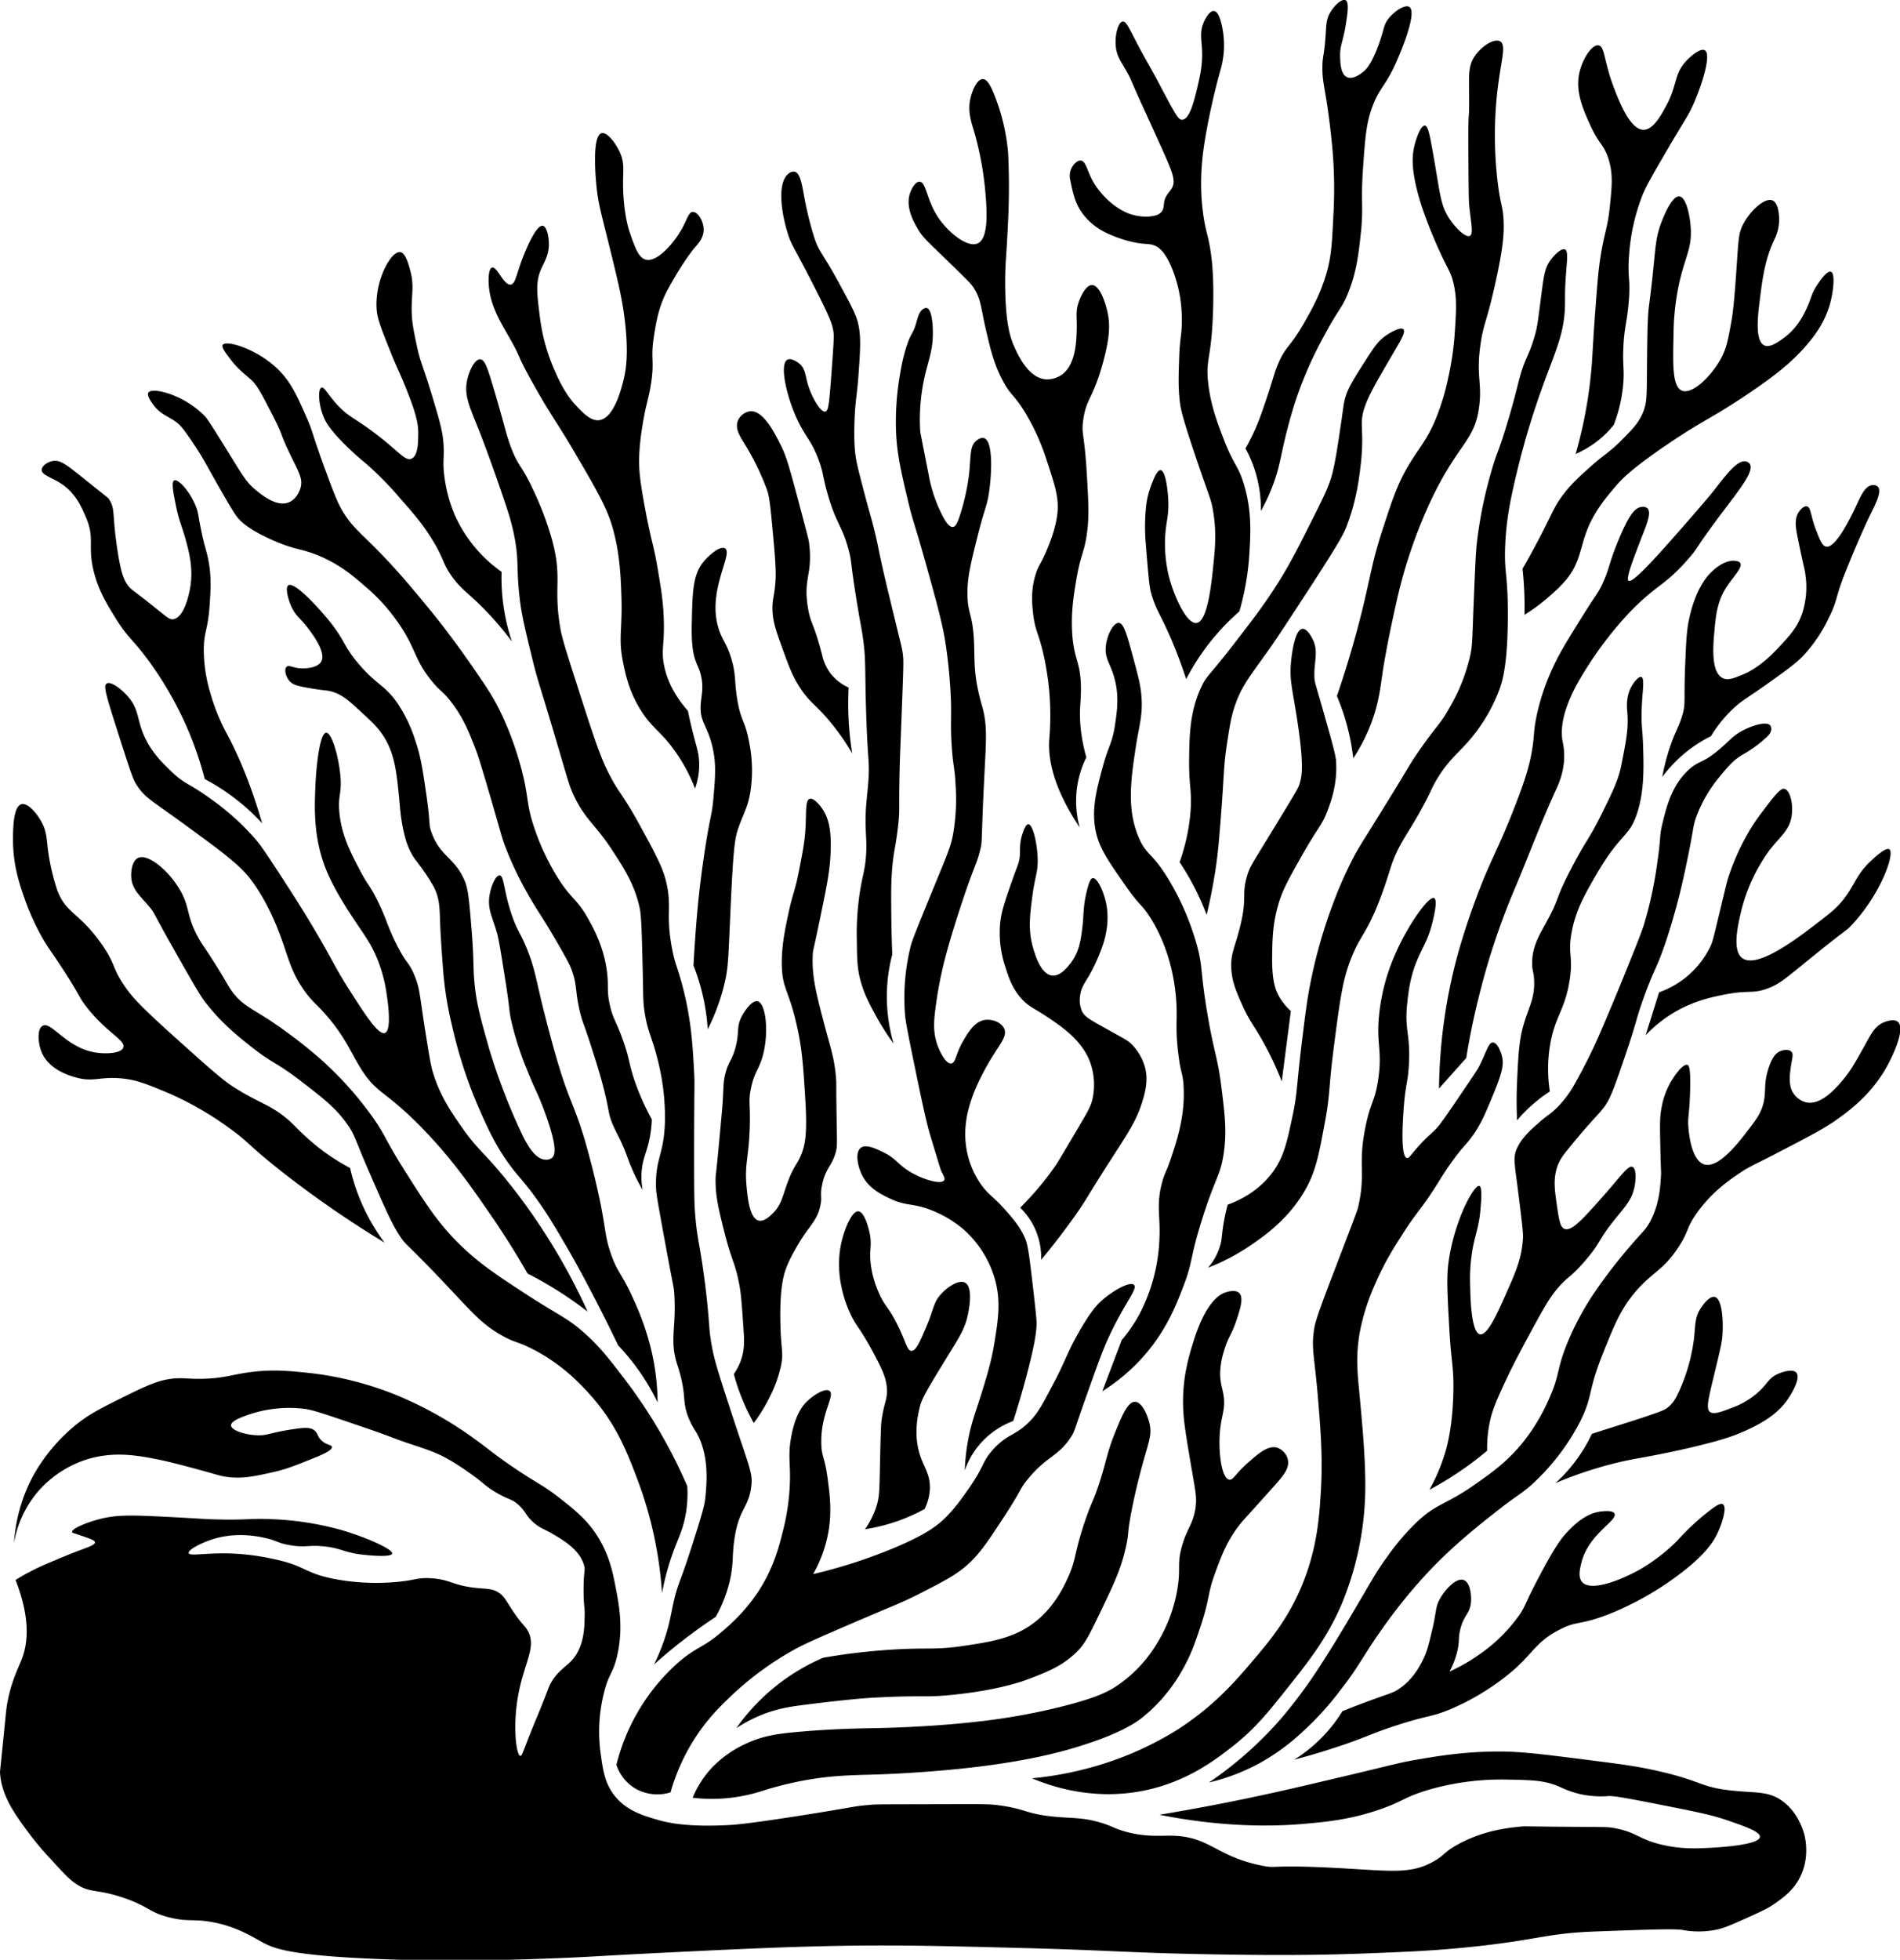
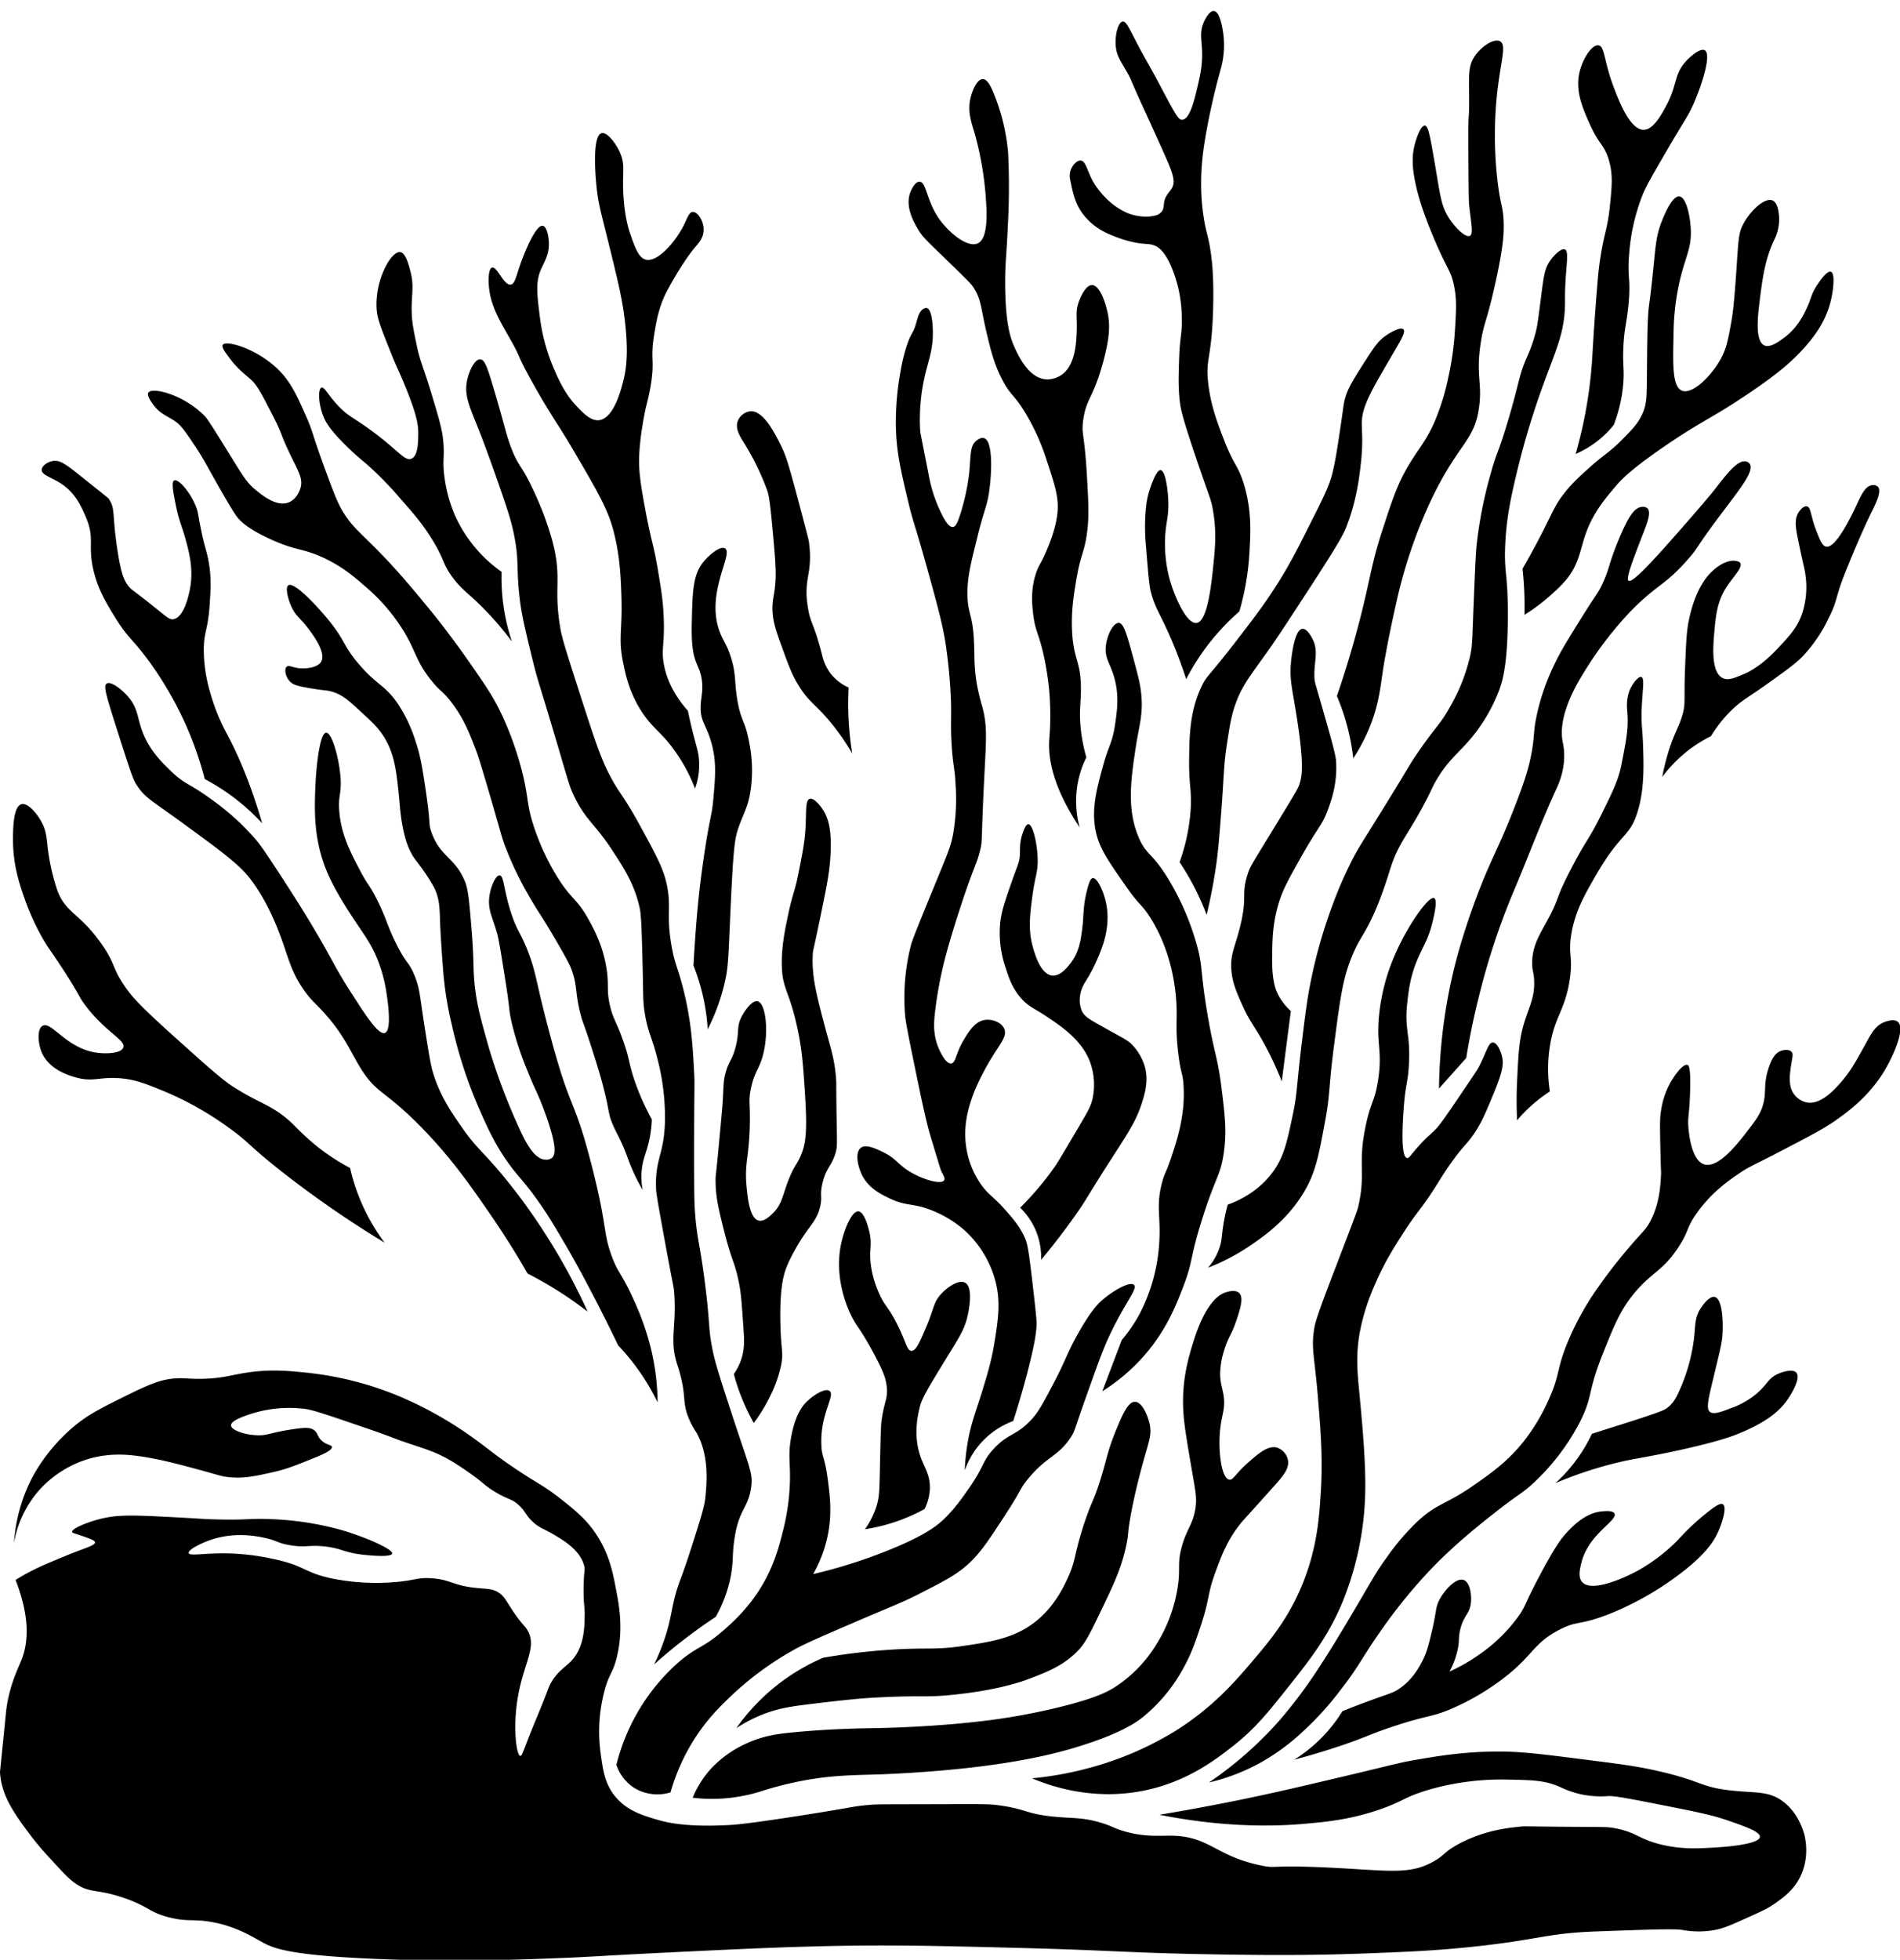
<svg xmlns="http://www.w3.org/2000/svg" viewBox="0 0 965 995">
  <path d="M905.58,914.63c-7.39-5.55-13.94-4.17-26.73-5.63-15.81-1.79-14.36-4.86-38-10.12-10.3-2.29-19.07-3.4-36.61-5.62-21.12-2.67-31.68-4-42.85-4-17.77,0-31.56,2.36-42.48,4.25-8.79,1.53-10,2.13-35.86,8.25-18.42,4.36-32.65,7.73-48.85,11.12-11.13,2.33-26.6,5.38-45.36,8.49,17.59,3.49,44.11,7.14,73.22,4.63,11.39-1,23.49-2.11,38.48-7.25,12-4.1,12.21-6.11,24-9.75a133.23,133.23,0,0,1,40.61-5.49c12.81.23,19.37.34,26.86,3.62a51.38,51.38,0,0,0,10.5,3.75,49.24,49.24,0,0,0,14.49,1c3.19-.15,12.38,1.64,30.61,5.25,17.12,3.38,22.92,4.7,30.61,7.37,8,2.78,15.86,5.5,15.62,8.12-.4,4.22-21.6,5.33-24.74,5.5-7.24.37-15,.78-24.86-1.5-12.25-2.85-12.81-6.42-24.49-8.5-3.38-.6-4.55-.52-20.62-.62-25.29-.17-24.14-.38-26.74-.13-6.81.67-18.86,2-31.61,8.87-7.6,4.12-6.82,5.56-12.74,8.87-12.65,7.08-23.22,4.43-54.72,3-28.74-1.3-24.73.68-32.86-1-23.23-4.8-26.08-14.83-45.48-15.12-6.11-.08-13.56.8-24-2.24-5.67-1.66-6.24-2.73-12.37-4.5-9.42-2.73-14-1.93-24.12-3-13.63-1.45-13.3-3.76-26.73-5.62-5.12-.71-7.39-.69-28.61-.63-32.89.09-33.7,0-37.74.38-8.14.67-7.45,1.1-33,5.12-28.69,4.52-35.73,5-38.86,5.12-21.32,1.12-31.31-1.48-34.86-2.5-8.35-2.39-16.5-4.85-22.49-12.37-5.08-6.37-6-13.12-7.24-22.24a80.34,80.34,0,0,1,1.62-29.36c2.61-10.89,4.69-10,6.87-19.49,3.19-13.87,1-25.49-.5-33.36-1.65-8.73-3.46-18.32-10.24-28.48-5.15-7.73-10.74-12.13-18.49-18.25-9.05-7.13-12.41-7.82-26.62-17.74-8.15-5.69-9.34-7.06-15.49-11.49a192.9,192.9,0,0,0-38.86-22.24A166.61,166.61,0,0,0,156.43,697c-9.61-1-18.48-1.88-30.11-.25-8.58,1.2-12.17,2.86-22.24,3.25-9.13.34-11-.84-17.74.12-4.2.6-8.72,1.82-20,7.37-13.93,6.86-20.9,10.29-27.74,15.87a89,89,0,0,0-22,26.36,83.76,83.76,0,0,0-9.5,33.74A54.34,54.34,0,0,1,20.24,756.2a55,55,0,0,1,23.49-15.12c13.88-4.46,26.26-2.07,35.74-.25,6,1.16,14.26,3.38,20.74,5.13,10.82,2.91,11.82,3.56,16,4,7.6.79,13.17-.45,22.86-2.62,6.66-1.49,11.77-3.58,22-7.75,2-.81,7.81-3.22,7.5-5-.19-1.09-2.49-.84-5-3-2.3-2-2-3.63-3.62-5.13-2-1.91-5.11-1.73-10.87-.87-12.18,1.82-13,3.24-18.12,3.12-6.31-.14-13.49-2.47-13.62-5-.12-2.34,5.82-4.4,9-5.5a63.92,63.92,0,0,1,28.74-2.88c3.91.54,11.74,3.2,27.23,8.5,20.55,7,13.43,5,26,9.25,8.34,2.79,13.14,4.23,19.74,8,4,2.26,7.65,4.83,9.87,6.37,8.13,5.66,7.82,6.5,13.12,9.75,7.35,4.51,8.91,3.5,12.87,7.37,3.25,3.18,3.05,4.69,6.62,8s5.58,3.55,10,6.12c5.4,3.14,14,8.14,16.12,16.12.7,2.67-.18,2.42-.25,11.62-.08,8.63.69,9.39.54,14.07-.14,4.34.27,15.91-7.33,23.33-2.84,2.77-7.66,5.7-10.66,12.32-.51,1.11-.48,1.27-2.34,6-1.91,4.89-3.3,8.2-4.33,10.66-6.47,15.61-7,18.79-8,18.66-2.05-.26-3.95-14.87-1.13-30.57,3-16.73,9.56-24.67,4.87-33-1.51-2.69-2.83-3-7.37-9.75-3.59-5.34-4.37-7.56-7.24-9.49-3.14-2.12-5.82-1.91-10.75-2.38-12.77-1.2-13.69-4.37-23.74-5-6.84-.42-7.9,1-17.24,1.88a113.78,113.78,0,0,1-33.11-1.75c-14.6-3.1-13.57-6.61-30.24-10a119,119,0,0,0-22.74-2.74c-11.7-.22-19.29,1.48-19.74-.13s5.51-4.69,10.5-6.5c12.54-4.54,24.3-2.09,28.11-1.25,6.7,1.48,6.38,2.66,13,3.75,8.11,1.34,9.21-.33,17.62.63,8.66,1,9.43,3,18.87,4.12.75.09,14.68,1.75,15.24-.5s-13.71-8.46-25.86-12a153.33,153.33,0,0,0-35.49-5.5c-11.2-.5-11.87.55-28.36.12-6.31-.16-5.53-.29-23.86-1.25-19.62-1-26.84-1.19-36.11,1.38-6.5,1.8-13.16,4.71-12.87,6.25.11.57,1.14.66,4.62,1.87,4.61,1.59,6.92,2.39,7,3.37.11,1.34-3.61,2.52-9.25,4.63,0,0-4.43,1.66-15.49,6.37a117.86,117.86,0,0,0-15.62,8.12c7.67,19.64,6.23,32.09,3.25,40C9.29,847,5.23,854.49,3.38,866.65c-.2,1.31-.24,1.76-1.25,11.87C0,899.66,0,899.4,0,899.76c.67,12.12,7.59,21.43,15.25,31.73a151.93,151.93,0,0,0,10.49,12.37c6.09,6.67,9.14,10,12.37,12.25,7.75,5.39,10.65,2.63,24.86,7.49,12.85,4.4,12.66,7.41,23.49,10,9.09,2.18,11.45.6,20.49,2.12,13.06,2.21,21.38,7.74,26.74,10.62,5.66,3,14.13,6.45,57.85,8.25,27.23,1.12,54.58,1.07,90.83-.37,19.61-.79,18.41-1,53.35-2.75,28-1.37,53.54-2.62,77.34-3.25,36.86-1,63.23-.3,104,.75,51.43,1.32,56.44,2.64,105.08,3.37,27.38.41,48.63.33,73-.62,20.18-.8,33.38-1.32,52-3.25,34.9-3.63,37.7-6.93,63.85-7.87s39.07-1.42,43.48-.75a45.14,45.14,0,0,0,17.24-.13c4.17-.89,7.78-2.51,15-5.75,7.52-3.37,11.28-5.05,14.87-7.62,4.33-3.09,9.29-6.63,12.62-13.24,5.22-10.35,2.55-20.54,2-22.49C915.46,928.41,913,920.21,905.58,914.63Z" />
  <path d="M322.56,908a22.63,22.63,0,0,0,18,2,102.66,102.66,0,0,1,10.33-24.15c7.11-12.06,14.88-19.54,21.16-25.49a158.41,158.41,0,0,1,31.32-22.82c5.34-3,14.11-6.78,31.65-14.33,19.11-8.23,22.59-9.27,32.15-14.16,12.73-6.51,19.1-9.76,25.16-15.49s10.12-12,18.49-24.82S517.69,756.26,522,751c9.76-11.91,15.36-11.3,22-21.49,2-3.16,1.54-3.25,7.5-20,5.6-15.75,8.4-23.62,11.49-30.32,8-17.46,15-24.77,13-26.82s-10.64,2.85-16.32,7.83c-2.25,2-5.6,5.33-11.83,16.32-6,10.53-6.1,13.12-12.49,25.32-5.09,9.71-7.63,14.56-11,18.33-8.23,9.21-12.43,7.16-20.32,16.16-5.42,6.18-3.82,7.57-11.83,19.15-3.08,4.45-7.21,10.43-12.66,15.66-3.51,3.38-9.46,8.26-27.65,15.66A260.79,260.79,0,0,1,413,799.18a67,67,0,0,0,8-23c1.47-9.88.34-18.21-.67-25.65-1.52-11.24-3-10.69-3.17-17.33-.51-15.62,7.19-24.71,4.17-27-2.27-1.7-8.28,2.17-11.66,5.5-1.88,1.85-5.72,6.27-7.83,17.83-1.75,9.56-.29,13-.67,23.65a114.82,114.82,0,0,1-3.66,24.66c-2,8-4.92,19.14-13,31.15a92.05,92.05,0,0,1-15.82,17.66c-11.56,10.46-14.19,8.69-24.49,17.66A102.47,102.47,0,0,0,313.07,896,22.21,22.21,0,0,0,322.56,908Z" />
  <path d="M441.67,626c-.23-1.1-2.34-10.79-5.74-11s-7.38,9.61-8.88,17.24c-3.25,16.6,3.13,31.14,4.88,34.86,3.14,6.68,4.45,6.29,11.87,20.11,4.92,9.18,6.26,12.93,6.62,17.37.47,5.76-1.21,6.65-2.62,16.12-.28,1.87-.45,3.39-.88,23.86-.26,12.33-.28,15.58-1.87,20.49a42,42,0,0,1-5.75,11.37,93,93,0,0,0,17.87-4.62,94.43,94.43,0,0,0,12.37-5.62,24.83,24.83,0,0,0,2.74-10.5c.18-6.65-2.68-10.41-4.62-15.74-4.06-11.18-1.41-21.91-.37-26.11s5.26-11,13.74-24.87c6.13-10,8.93-14,10.49-21.24.41-1.9,3.05-14.11-1.37-16.49-3.24-1.75-9.27,2.35-12.62,6.25-3.57,4.15-3.08,6.87-7.37,16.86-3.18,7.41-5,11.56-7.25,11.5-2.45-.07-2.81-5.15-8-15-4.24-8-5.65-7.78-8.5-14.37a50.19,50.19,0,0,1-4.25-15.5C441.48,633.92,443,632.19,441.67,626Z" />
  <path d="M471,288.92c5.2,18.74,7.82,28.31,9.33,38.31A259.63,259.63,0,0,1,483,356.39c.21,8.93-.29,12,.33,21.82.69,11,1.59,11.34,2,20.32A104,104,0,0,1,484,423.85c-1.17,6-2.5,9-8.17,22.83-8.24,20.08-12.38,30.18-13.16,33.15a108.52,108.52,0,0,0-3,35.48c.25,3.59,2.22,13.17,6.17,32.32,4.19,20.32,5.78,26,6.83,29.49,3.43,11.31,5.15,17,5.33,17.32,1.13,2.22,2.18,3.83,1.5,4.83-1.49,2.2-10.23-.18-17-4.16s-7.12-6.93-14.33-10.33c-3.62-1.7-8.44-4-11-2-3,2.31-1.56,9.38.66,13.83,3.32,6.64,9.52,9.7,14,11.83,8.67,4.12,11.36,2.21,20.82,5.83a56.93,56.93,0,0,1,16.82,10A53.38,53.38,0,0,1,505,648.42c3.57,11.68,2,21.37,0,33.65-1.47,9-3.7,16.28-6.17,24.32-3.28,10.7-5.82,16.44-7.49,26.82A104,104,0,0,0,490,746.58a41,41,0,0,1,24.61-25.11c3.22-10,5.58-18.44,7.25-24.87,4.19-16.15,4.54-21.32,4.62-24.61,0-2.14-.59-7.74-1.88-18.87-2.25-19.52-2.79-22.15-4.62-25.86-2.68-5.43-6.28-9.47-9.87-13.49-5.57-6.25-7.74-6.85-11.37-11.75a43.64,43.64,0,0,1-7.25-15.74c-3.11-12.71.37-23.5,2-28.36,3.26-9.68,9.55-19.92,10.37-21.24,4.38-7.06,7.67-10.68,6.25-14.25-1.3-3.27-6-5.12-9.74-4.62-5.22.7-8.38,6-10.87,10.12-4.19,7-4,11.72-6.38,12-3.2.37-6.52-8-6.74-8.62-2.56-6.64-2.05-12.61-1.5-17.37A203.46,203.46,0,0,1,481,482.83c.81-2.93,2.89-10.34,6.75-22.12,7.25-22.16,8.17-21.24,10.12-29.36,1.2-5,.34-3.21,2.12-38.36.92-18.05,1.45-24.58-1-33.86a113.74,113.74,0,0,1-2.75-11.24c-1.57-8.75-1.23-14-1.5-21-.61-16-3.42-14.66-3.37-26.11,0-8.11,1.77-15.07,5.25-29,3.52-14.09,4.76-14.68,5.87-23,1.27-9.48,1.84-25-2.75-26.36-1.5-.46-3.08.74-3.75,1.25-3.45,2.62-2.82,7.08-3.75,16.62A112.2,112.2,0,0,1,488,260.18c-1.7,5.55-2.7,7.22-4,7.37-2.59.31-5.28-5.52-7-9.24a71.56,71.56,0,0,1-5.25-16.87c-2.89-14.66-4.34-22-4.37-22.37A98.94,98.94,0,0,1,470.16,189c1.7-6.82,3.85-12.3,3.62-21,0-1.82-.28-11-3.12-11.62a2,2,0,0,0-1.12.17c-2.6,1-3.41,4.64-4.17,7.33-1.75,6.2-2.41,4.18-5,12.12a89.54,89.54,0,0,0-3,12.62A143.83,143.83,0,0,0,455,215.12c.1,13.36,2.32,23,6,38.48C463.94,266,464.4,265.12,471,288.92Z" />
  <path d="M364.58,913.25A83.44,83.44,0,0,0,386,909.63a177.41,177.41,0,0,1,18.87-5c16.58-3.42,28.17-3.32,41.48-3.75,2.56-.08,26.84-.91,52.22-4.12,25.64-3.24,40.82-7.43,49.48-10.12,21.52-6.68,29.15-12.29,32.11-14.62a82.42,82.42,0,0,0,20.74-24.86c4.28-7.61,6.42-14.09,9-21.87,4.68-14.15,3.18-15.47,7.24-26.61,3.07-8.42,6.07-16.65,13-25.24,1.7-2.11,1.82-2,17.11-19.11,4.41-4.94,7.74-8.78,6.87-13.12A8.39,8.39,0,0,0,648.7,735c-4.65-1.4-9.76,3.12-15,7.75-6.47,5.72-7.37,8.89-9.37,8.49-3.9-.77-5.6-13.83-4.75-24.11.74-9,3.1-11.68,1.75-19.37-.62-3.52-1.59-5.68-1.62-10.24a39.82,39.82,0,0,1,1.87-11.37c2.15-7.44,3.84-8.12,6.37-15.74,1.91-5.74,3.88-11.69,1.38-14-2.12-1.94-6.44-.41-7.25-.12-1.81.64-9.36,3.72-15.87,24.61-2.55,8.19-6,19.52-5.25,34.86.34,7.11,1.77,15.44,4.63,32.11,1.61,9.4,2.41,12.81,1.5,18.37-1.33,8-4.54,10.18-7,19.49-2.14,8.08-.59,9.77-1.75,18.74a76.77,76.77,0,0,1-11,30.36A68.15,68.15,0,0,1,567.11,856c-4.3,2.85-10.37,6.1-28.61,10.62A321.55,321.55,0,0,1,497.27,874c-6.86.79-26.16,2.84-52,3.37-8.22.17-22,.29-40.73,2-9.29.85-16.27,1.77-24.49,5.38a55.93,55.93,0,0,0-19.74,14.11,50.9,50.9,0,0,0-8.5,13.87A82.33,82.33,0,0,0,364.58,913.25Z" />
  <path d="M576.49,711.72c-3.77-.1-6.76,7.27-10.25,15.87-3.85,9.5-4.15,13.58-7.62,24.49s-4,9.51-7.87,21.11c-5.31,16-4.15,18.43-8.12,27.24-1.89,4.19-6.13,13.59-14.75,21.24-11.26,10-24.26,11.88-39.6,14.12-14,2-18,.53-37.36,1.87a318.25,318.25,0,0,0-32.86,4A104.06,104.06,0,0,0,374,877.39a71.43,71.43,0,0,1,11.62-6.24c8.63-3.66,15.81-4.67,22.24-5.5,23.28-3,34-3.62,34-3.62,27.23-1.58,26.06,0,41.35-1.5,23.72-2.32,36.54-7,40-8.37,9.39-3.6,17.62-6.87,25-14.87,3.44-3.74,6.29-9.7,12-21.62s9.52-20,11.87-31.36c1.28-6.17.42-5,2.12-14.49,2.16-12,5.3-23.48,6.12-26.49,3.25-11.78,4.71-14.66,3.63-20.11C582.89,718.35,580,711.82,576.49,711.72Z" />
  <path d="M698.22,652.42c4.81-11.37,9.94-19.33,14.66-26.66,7.49-11.62,8.91-11.58,17-24.49,2.22-3.53,4.59-7.5,8.67-13,4.91-6.63,5.85-6.78,9.16-11.33,4.42-6.08,6.61-11.38,11-22,4.63-11.2,5-14.83,4.17-18.49-.71-3-2.53-7.15-4.67-7.16-2.32,0-3.24,4.88-7.16,12.49-.75,1.45-3.89,6.08-10.16,15.33-8.91,13.13-10.16,14.63-12,16.49-2.74,2.77-4.06,3.57-7.66,7.5-4.69,5.11-5.51,7.08-6.66,6.83-3.38-.75-2.08-19.11-1.67-24.83.93-13.1,2.14-12.84,2.67-22.49.87-15.91-2.35-17.45-.84-31.31.65-5.92,1.41-12.91,4.83-21.33,2.8-6.87,5.69-10.56,7.83-19.16.73-2.9,3-11.93,1-12.82-2.65-1.21-12.46,12.54-18.65,26a101.88,101.88,0,0,0-9.33,33.49c-1.49,15.21,1.84,17.78-.5,33-1.75,11.33-3.69,10.52-6.33,23.33-4.07,19.69.2,23.19-3.67,40.48-.5,2.22-.69,2.72-10.49,28.32-7.39,19.28-11.09,29-11.83,33.32-1.81,10.59,0,13.83,1.83,36.15,1.24,15.12,2.44,29.68,1.5,45.81-.78,13.4-1.74,29.85-9.66,49-7.24,17.48-16.74,28.63-26,39.49-8.07,9.47-19.22,22.34-37.82,34.15a165.49,165.49,0,0,1-44,19,172.44,172.44,0,0,1-29.32,5.33c9.92,4.18,31.48,11.52,57.31,6.16,21.62-4.48,36.08-15.74,44.31-22.15,11.59-9,18.37-17.55,28-29.66,11.06-13.91,20.06-25.23,27.49-42.31a156.62,156.62,0,0,0,12.16-57.14c.35-15.34-1.53-35.22-3-50.81-.89-9.45-1.91-18.23.17-30.15A107.14,107.14,0,0,1,698.22,652.42Z" />
  <path d="M741.78,826.79c1.88-7,4.59-7.32,5.25-12.74.54-4.41-.45-10.74-3.62-11.87-3.64-1.3-9.3,4.52-12.12,9.62-2.32,4.19-1.58,5.85-3.87,15.62-1.77,7.53-2.66,11.32-5,15.87-1.59,3.09-4.92,9.38-11.62,14-3.44,2.36-5,2.4-16.74,6.75-5.23,1.94-9.47,3.62-12.25,4.74a75,75,0,0,1-8.12,10.87,76.12,76.12,0,0,1-16.37,13.75c4.84-1.27,12.22-3.32,21.12-6.25,15.31-5,17.54-6.89,31.48-11.37,16.07-5.16,17-3.93,26.74-8A124.31,124.31,0,0,0,761,854c17.78-12.81,16.81-19.16,30.86-26.49,9.56-5,9.82-1.94,25.61-8.12a154.34,154.34,0,0,0,32.61-18c16.3-11.67,20.52-19.33,22.24-23,2.52-5.37,4.87-13.24,2.75-14.62-1.62-1.05-5.35,2-10,5.75a127.58,127.58,0,0,0-13.24,12.74,92.35,92.35,0,0,1-19.24,14.75c-7.61,4.25-24.15,11.6-29,6.24-2.25-2.49-1.16-6.83-.37-10C806.9,778.7,821.74,772,820,768.45c-.78-1.57-4.29-1.29-6.24-1.13-4.17.34-10.18,2.18-18.12,10.87-2.69,2.95-5.62,6.7-13.11,20.74-8.69,16.27-7.36,16.1-11.37,21.74a80.9,80.9,0,0,1-19.37,19,90.25,90.25,0,0,1-15.62,9,41.19,41.19,0,0,0,4-10.37C741.46,832.77,740.48,831.67,741.78,826.79Z" />
  <path d="M963.93,518.81c-2-1.73-6-.21-6.87.13-4.83,1.84-6.81,6.15-10.12,12.12-4.19,7.55-7.12,12.81-11.25,17.61-3.43,4-10.89,12.67-18.36,11a11,11,0,0,1-6.87-5.25c-2.21-4-1.38-9.52-.75-13.74.54-3.63,1.29-5.53.12-6.75s-3.89-1-5.62-.25c-2.1.89-4.12,2.92-6,8.74-2.67,8.27-1,11.47-2.62,17.87-1.31,5.07-3.68,8.18-7.75,13.5-4.78,6.25-15.09,19.73-22.36,17.36-6.87-2.24-7.87-17.57-8-19.49-.3-4.55.49-5.36.87-16.24.49-13.62-.66-14.53-1.24-14.74-2.39-.86-7,5.85-8.88,9.24a40.7,40.7,0,0,0-4.37,12.62c-.8,4.24-.85,7.3-.62,18.24.31,15.28.49,13.66.37,15.87-.32,6.06-.88,14.85-5.5,23.49-2.24,4.21-3.57,4.85-10.24,12.62-7.58,8.82-13.34,16.68-16.24,20.86a141.93,141.93,0,0,0-16,29.24c-5.16,13.06-3.3,14.76-8.74,27a98.2,98.2,0,0,1-12.75,21.61c-7.91,10.06-16,15.86-24.36,21.74-16,11.29-19.45,9.56-30,19.37a120.14,120.14,0,0,0-15.36,18c-4.79,6.54-7.16,10.81-12.62,20.12-6.69,11.39-13.76,23.42-20.24,33.36a249.74,249.74,0,0,1-21.24,28.86A191,191,0,0,1,614,905a102.89,102.89,0,0,0,25.36-9.62,110.27,110.27,0,0,0,23-16.87,154.2,154.2,0,0,0,18.87-21c8.91-11.45,10.21-15.32,18.74-27.61a268.56,268.56,0,0,1,24-30.24c13.05-14.09,25.58-24,34.86-31.36,13.38-10.55,14.7-10.11,21.74-17a114.77,114.77,0,0,0,22-29.61c6.56-13.16,3.62-14.55,11.24-33.74,6-15,9.15-23,16.62-31.86,8.86-10.49,14.2-10.85,22.11-23,5.48-8.4,3.77-9.52,9.37-17.36,7.49-10.48,16.28-16.52,21.62-20.12s6.46-3.66,19.36-10.37c15.66-8.14,23.49-12.21,29.37-16.37,6.66-4.72,17.4-12.48,25.36-26.11C962,535.19,967.7,522.11,963.93,518.81Z" />
  <path d="M874.85,677.49c.42-6.72-.09-18-3.88-19-3.06-.8-7.05,5.48-7.37,6-2.89,4.65-2.45,8.23-3.25,15.25a91.33,91.33,0,0,1-6,23c-2.42,5.8-3.87,9.17-7.5,12-1.21.94-2.39,1.61-12.62,5-5.83,1.93-10.76,3.47-13.62,4.37-5.21,1.64-9.43,3-12.12,3.87a76.34,76.34,0,0,1-5.12,9.25A79.58,79.58,0,0,1,790,753a201.35,201.35,0,0,1,28.74-9.74c11.29-2.91,15.07-2.84,33-6.75,20.74-4.53,27.93-7.3,30.61-8.37C897.92,721.87,904,716,907.58,711c2.86-4,7.06-11.52,4.75-14.12-1.78-2-6.86-.45-9.5.75-5,2.29-4.91,5.07-10.74,10A42,42,0,0,1,879,715c-5.29,2-8.74,3.3-10.62,1.75s-.75-6.48,1.62-16.24C874,683.92,874.59,681.52,874.85,677.49Z" />
-   <path d="M798.17,581.28c11.36-13.81,13.49-15,17-19.82,3-4.12,5.64-11.85,10.82-27.16,5.6-16.52,4.93-17,9.17-28.65,5.09-14,6.12-13.52,10.66-26.82.88-2.58,4-12,7.16-24.49,1.84-7.37,3.2-14,4.17-18.66,3.26-15.9,2.61-16,4.33-20.82a69.14,69.14,0,0,1,11.49-20c4.68-5.7,7.25-8.84,12-11.66a62.29,62.29,0,0,0,12.16-8.83c.84-.75,2.67-2.45,2.5-4.5a3.28,3.28,0,0,0-.54-1.56c-1.67-2.12-8.3-.26-13.29,2.23-5.67,2.82-7.29,5.51-12.83,10.16-8.56,7.19-9.93,5.19-15.32,10.16-8.62,7.94-11.23,18.7-13.33,27.32-1.65,6.77-.6,6.15-2.5,19.16a206.45,206.45,0,0,1-6.83,32c-1.09,3.54-3.46,9.46-8.16,21.16-2.82,7-7.06,17.43-13.16,31.65a274.45,274.45,0,0,1-14.16,28.66,53.59,53.59,0,0,1-8.08,10.9c-3.57,3.67-5.31,4.32-9.25,7.75-4.53,4-9.42,8.23-11.83,13.83-2,4.6-1.08,7.31,1,24,1.53,12.24,2.29,18.36,2.17,21-.48,10.3-3.77,17.69-8.5,28.32-4.54,10.21-9.57,21.53-13.32,20.82-4.5-.84-4.88-18.52-5-24.32A89.32,89.32,0,0,1,748,633.76c1.4-7.5,3.07-10.74,3.83-18.83.42-4.39,1.16-12.37-.5-12.82-2.68-.74-12.83,17.74-15.66,39-1,7.46-.55,15.58.34,31.82,1,19.19,2.35,20.38,2.16,32.81-.28,18.14-3.27,28.68-4,31.16A95.43,95.43,0,0,1,726,756.37a172.34,172.34,0,0,0,20.16-12.66c3.28-2.39,6.33-4.79,9.16-7.17a63.7,63.7,0,0,1,1-12.82c1-5.76,2.77-10.7,7.66-21.16,3-6.46,6.27-12.94,11.33-22.32,7.23-13.4,10.92-20.2,14.83-25,6.14-7.54,6.74-5.65,14.82-15,8.63-10,6.12-10,16-22.15,4.46-5.49,7.84-9,9.16-15.33.77-3.71,1.06-9.48-1-10.33-2.24-.91-5.78,4.59-15,15-10.36,11.69-15.89,17.83-19.49,16.49-2.3-.86-2.86-4.79-4-12.66-1-7.11-1.88-13,.5-19.49C792.35,588.57,793.81,586.59,798.17,581.28Z" />
-   <path d="M936.78,456c-3.64,4.82-7,7.43-13.83,12.66-9.66,7.43-30.34,23.34-38,17.82-5.42-3.91-2.23-17.12-.34-25A87.89,87.89,0,0,1,898.46,432c5.92-7.7,10.37-10.35,11.5-17.66.93-6.06-.75-13.19-3.67-13.83-1.26-.28-2.83.65-8.33,7.83-4.75,6.21-7.38,9.64-10.83,15.83a118.8,118.8,0,0,0-9.66,22.32c-.33,1.09-1.56,6.18-4,16.33-3.36,14-3.63,15.34-5,18.16a45.8,45.8,0,0,1-25.83,22.82l-6.83,21.82A65.7,65.7,0,0,1,850.32,514c9.89-5.86,19.2-7.78,25.32-9,13-2.58,14.15-.19,22.15-3.16,5.83-2.17,8.73-4.74,19.5-13.49,21.94-17.86,20-15.35,22.65-18.16,15.16-15.75,22.59-36.93,19.66-39-1.85-1.29-8.19,4.77-9.83,6.34C943,444,942,449.12,936.78,456Z" />
  <path d="M810.67,444.18c12.46-21.54,16.77-18.89,20.82-31.32,3.77-11.56,3.36-24,3-34.82-.25-7.58-1-10.25-.67-18.49.35-9,1.6-15.19-.16-15.82-1.31-.48-3.54,2.34-4.67,4.16-3.34,5.4-2.69,11.39-2.5,13.66.7,8.12-.53,14.35-3,26.82-1.55,7.82-4.59,13.93-10.67,26.16-6,12-7.09,11.71-14.49,25.82-9.18,17.52-5.48,14.22-12.83,27.65-3.7,6.78-7.41,12.67-7.33,21.16,0,3.77.79,4.13,1,8.33.46,8.93-2.59,13.59-5.16,22.15-2.5,8.35-2.84,15.45-3.5,29.66-.37,7.83-.23,14.49,0,19.49,1.52-1.79,3.23-3.64,5.16-5.5a77.55,77.55,0,0,1,11.5-9.16,73.82,73.82,0,0,1,.17-24c2.46-14.15,7.42-17.2,9.82-32.15,2.06-12.79-1.12-13.38,1.17-25.16C800.45,462,804.69,454.51,810.67,444.18Z" />
  <path d="M836.66,258a3.58,3.58,0,0,0-2.67-.67c-3.85.26-7,5-11.74,16.32-5.44,13-4.64,14.91-8.58,23.16-2.34,4.89-2.63,4.26-10.5,16.91-7.19,11.55-10.78,17.33-13.82,23.82a113.63,113.63,0,0,0-8.83,25.49c-1.91,8.88-1,10.27-2.67,19.32-1.17,6.39-2.91,12.8-8.5,27.16-6.93,17.83-10.35,23.63-15.65,36.31A367.21,367.21,0,0,0,740.53,484a269.32,269.32,0,0,0-9.66,68.64l13.83-15.49c1.22-7.61,3.18-18.26,6.33-30.82A356.93,356.93,0,0,1,769,452c7.22-17,13.59-34.37,21.32-51.14,1.34-2.91,5.21-11.13,3.84-21.49-.18-1.35-.37-2.14-.5-2.84-2.35-12.22,5.92-26.91,9-32.15a186.59,186.59,0,0,1,25.16-33.65c14.33-14.68,17.3-12.82,29.82-27.15,5.84-6.69,2.13-3.6,18.16-24.83,8.41-11.15,15.35-19.84,12.82-23.32a3.07,3.07,0,0,0-1.58-1.08c-4.41-1.41-10.56,7-16.41,14.49,0,0-4.75,6.06-22.41,26-13.46,15.2-19.62,21-21.07,20s1.75-9.35,6.83-22.53C836.4,266.06,838.93,260.07,836.66,258Z" />
  <path d="M927.57,277.55c-2.09-.32-3.35-3.6-5.37-8.87-2.59-6.77-2.4-11.16-4.5-11.62-1.77-.39-3.72,2.35-4,2.75-2.52,3.63-1.68,8.13-.62,13.36,3.15,15.61,3.47,15.27,3.87,18.62a43,43,0,0,1-1.75,20c-2.45,6.9-6.25,11-12.37,17.49-8.49,9.08-15,12.08-17.49,13.12-4.64,1.94-7.68,3.2-10.37,1.88-6.09-3-4.88-16.55-4.25-23.62.72-7.95,1.35-15,6-22.36,3.43-5.4,8.6-10.21,7.12-12.5-.13-.2-.54-.74-2.12-1-5.35-.86-10.5,3.76-12.12,5.25-2,1.87-8.32,8.2-11.74,24.37-1.28,6-1.52,12-2,24.11-.71,17.59.39,18.36-1.38,24.49-1.91,6.6-4,8.69-7.12,18.74a116.13,116.13,0,0,0-3.12,12.74A68.81,68.81,0,0,1,869,373.75a66.28,66.28,0,0,1,10.13-12.87c5.38-5.32,8.45-6.49,19.61-14.49,9.09-6.51,13.63-9.77,17.37-13.74a75.27,75.27,0,0,0,12.74-19c4.62-9.2,3.06-9.71,8.25-22.74,7.69-19.32,13.12-30.24,13.12-30.24,2.23-4.49,5.77-11.32,3.5-13.62a3.56,3.56,0,0,0-2.75-.75c-4,.41-6.07,6.05-8.75,11.62C939.74,263,932.39,278.27,927.57,277.55Z" />
  <path d="M750,276.42c-.48,4.47-.82,12.7-1.5,29.16-.81,19.83-.6,21.8-1.83,27.48a92,92,0,0,1-10.33,26c-5.11,9.21-6.74,9.18-16.33,23.16-4.57,6.67-3.58,5.78-17.32,28-11.34,18.33-12.82,20.23-16.33,27.16a209.78,209.78,0,0,0-9.66,22.32,254,254,0,0,0-11,38.65c-1.81,8.93-2.71,16.23-4.5,30.82-2.75,22.38-2.18,25.37-4.67,37.15-3,14.22-4.68,21.74-10.66,29.49-7.18,9.3-16.56,13.72-22.32,15.82a93.53,93.53,0,0,0-2.33,11c-.67,4.38-.58,5.9-1.17,8.49a29.31,29.31,0,0,1-6.5,12.5,106.86,106.86,0,0,0,22.33-11.83c6.51-4.52,18.23-12.65,26.65-27,5.7-9.7,7.3-18.35,10.5-35.65,2.67-14.46,1.64-16.19,4.49-38.15,2.71-20.79,4.06-31.18,7.33-40.65,5.53-16,8.91-14.56,16.83-36,4.78-12.93,4.68-16.51,9.83-25.82,3.17-5.73,6.06-9.54,11.66-20,4.32-8.06,3.6-7.67,6-11.83,7.29-12.66,13.12-14.88,21.32-26.15a85.62,85.62,0,0,0,11-20.33c1.65-4.5,4.26-13,4.34-37.48.07-21.89-2-21.53-1.34-36.15.68-14.81,3.29-25.73,6.33-38.48a409.49,409.49,0,0,1,13-42.82c5.75-15.85,9.79-24,10.83-36.31.5-6-.16-7.61.66-19.16.57-8,1.25-12.37-.5-13.16s-5.43,2.73-7.49,5.66c-3,4.31-3.28,8-5.17,22.66-1.2,9.31-1.51,11-2,13a77,77,0,0,1-4.83,13.83c-4.09,9.47-3.37,11.42-9.33,31.49-5.37,18.09-5.63,15.37-9,27.65A218.09,218.09,0,0,0,750,276.42Z" />
  <path d="M781.39,274.05c-3.38,6.44-6.28,11.56-8.12,14.74.39,3.45.69,7.13.87,11,.21,4.37.23,8.5.13,12.37A99.5,99.5,0,0,0,789,300.91a65.21,65.21,0,0,0,6.5-6.62c6.48-7.89,7-15,9.74-22.86,3.73-10.86,9.65-17.84,15.62-24.87,2.57-3,7.42-8.3,25.49-20.61,18.55-12.64,22.22-13.07,41.11-25.74,14.83-10,21.67-15.8,27.86-22.49s11.8-14.33,14.37-24.36c1.56-6.09,2.41-14.56.25-15.37s-6.29,5.61-7.13,6.87c-3,4.61-2.77,6.49-5.24,11.74-1.57,3.34-4.7,9.83-11.12,14.62-3.07,2.29-7.39,5.51-10.37,4.13-4.88-2.26-3.24-15.39-2.38-22.37,1.42-11.38,2.62-21,7.38-31.11A23.17,23.17,0,0,0,903.58,110c-.13-1.73-.55-7.09-3.37-8.25-3.79-1.56-11,4.89-14.74,11.87-2.6,4.82-2.46,7.8-3.63,24.49-1.18,17-1.88,21.85-2.62,25.87-1.57,8.58-2.36,12.87-5.12,18-4.77,8.82-14.53,18.52-19.87,16.36-4.87-2-4.6-13.24-4.25-28a127,127,0,0,1,2.75-26c3.08-14.16,6.58-17.92,6-28.36-.36-6.43-2.28-15.82-5.75-16.24-3.9-.48-8.18,10.57-9.12,13-2.55,6.57-2.92,11.36-3.87,20.86-2.32,23.29-2.57,19.76-3,28.12-.3,5.86-.37,12.82-.5,26.73-.12,12.86,0,16.56-2.37,21.74-2.27,5-5.33,8.06-10.87,13.62-6.17,6.19-8.29,6.68-15.87,13.5-5.34,4.79-9.37,8.42-13.5,13.87C789.18,257.39,788.49,260.52,781.39,274.05Z" />
  <path d="M812.5,133c-.74,5.19-1.17,10.65-2,21.36-1.25,16.17-1.6,24.43-2,30.12a228.27,228.27,0,0,1-8.24,46,50.41,50.41,0,0,0,19.36-14.74,75.41,75.41,0,0,0,4.88-21.61c.51-7-.41-8.58,0-17.75.44-10,1.7-12.11,2.62-22,1.21-13-.63-12.93.25-24.48A102.7,102.7,0,0,1,834.24,99c1.82-4.56,5.38-10.66,12.5-22.87,9.15-15.7,10.62-17,13.61-23.86,4.1-9.44,9-24.68,5.5-26.74-2.18-1.28-7.1,2.86-9.62,5.62-6,6.6-4.4,12-9.62,21.87-2.71,5.12-6.82,12.89-11.87,12.87-7,0-12.73-15.21-15.37-22.24-4.77-12.72-4.29-20.1-7.49-20.62-3.37-.54-8.18,6.91-9.75,14-2,9.27,1.55,17.59,5.25,25.87,4.84,10.83,7.41,10.44,9.74,18.36,2.17,7.39,1.57,13.25.5,23.62C816.39,116.88,814.59,118.28,812.5,133Z" />
  <path d="M560.24,388.75c-3.28,12-6,22-3.75,33.11,1.77,8.66,6.3,15.14,15.37,28.11,7.38,10.54,7.89,8.88,12.25,15.74,11.14,17.53,12.81,36.2,13.24,41.73.8,10.19-.62,13.67,1.13,27.74,1.32,10.67,2.19,9.15,2.62,15.74,1,15.12-3.29,28.05-6.5,37.48-2.58,7.6-3,6.81-4.37,11.87-3.13,11.82-.78,16.54-1.38,29.11a90,90,0,0,1-10,37.61,77.43,77.43,0,0,1-9.12,13.37l-9.87,26a96.24,96.24,0,0,0,22.24-19.24c10.62-12.54,15.42-24.85,19-34.24,5-13.07,3-13.41,9.37-33.61,6.86-21.89,9.28-22,11-33.36s.62-20.12-1.24-34.85c-2-15.33-3.54-15.93-7-36.36-3.88-22.92-2.13-23.63-5.62-35.86a135.11,135.11,0,0,0-13.5-31.36c-8.9-15-11.7-12.82-15.74-22.24-6.26-14.6-3.92-30-1.5-46,1.68-11.06,3.82-16.43,2.75-27-.53-5.22-1.73-9.64-4.12-18.49-3.14-11.56-4.75-17.35-7.25-17.49-2.74-.16-6.08,6.1-6.62,12-.59,6.37,2.42,8.58,4.5,16.5,2.33,8.92,1.2,16.41.12,23.61C564.89,377.34,563.05,378.5,560.24,388.75Z" />
  <path d="M650.08,456.59c2-5.92,4.9-11.11,10.74-21.49,8.86-15.73,10.46-15.7,13.37-23.36,1.82-4.79,5.2-14,4.37-25.49-.23-3.26-2.4-10.88-6.74-26.12-3.8-13.33-4.17-13.66-4.25-16.61-.21-7.91,2.24-12.75-.88-19-.36-.72-2.76-5.54-5.24-5.25-4.17.48-5.58,15-5.75,16.87-.85,9.33.7,13.47,3.12,29.23,3.55,23.06,2.46,28.64,1.25,32.49-.59,1.89-1,2.8-8.74,15.49-15.43,25.41-16.2,26-17.62,30.36-3.58,11.07.2,10.93-4.12,27.74-2.52,9.8-4.57,12.83-4.25,20,.31,6.95,2.6,12.09,5.62,18.86,3.71,8.34,6.1,10.43,11.25,19.87A162.47,162.47,0,0,1,651,549.05l4.62-35.74a29.39,29.39,0,0,1-6.24-7.87c-1.52-2.79-3.52-7.62-3.25-20.61C646.25,476.16,646.43,467.48,650.08,456.59Z" />
  <path d="M599.1,437.72c1.84,2.76,3.69,5.76,5.5,9a132.6,132.6,0,0,1,8.24,17.74c1.3-5.3,3-13.19,4.5-22.86,1.28-8.5,1.79-14.78,2.75-27,1.69-21.45,1.26-25.18,3.12-37.23,1.43-9.24,2.15-13.86,4.13-19.49,3.61-10.3,7.84-14.89,18.11-29.49,3.4-4.83,8.76-13,19.49-29.49,15.95-24.43,17.67-28.39,18.75-31.11,5.32-13.4,6.74-25.73,7.49-32.61,2-18.15-1.36-19.42,2.25-29.36,2.1-5.78,5.86-12.23,13.37-25.11,4.26-7.31,7.35-12.12,6-13.5s-6.09,1.27-8.5,2.88c-3.77,2.51-5.91,5.36-10,11.74-6.14,9.58-9.21,14.37-10.75,19.12-1.1,3.41-1.06,4.59-2.37,13.49-1.88,12.77-3,20.14-4.63,26.49-1.54,5.92-4.67,12.19-10.87,24.49-6.83,13.57-11,21.91-18,32.73-6.28,9.77-11.89,17-20.36,28-13.73,17.76-14.34,16.71-17,22.24-6.13,12.79-6.25,25.39-6.37,38.11s1.62,15.34.63,26.48A98.53,98.53,0,0,1,599.1,437.72Z" />
  <path d="M729.29,123.37c6.09,14,7.32,13.79,8.87,20.24,1.85,7.67,1.47,13.59.75,24.74a152.57,152.57,0,0,1-3.37,23.49A119.3,119.3,0,0,1,729,213.2c-4.65,11-8.36,14.06-14,23.74-5.37,9.22-7.79,16.6-12.62,31.36-6.11,18.64-6.23,25-11.87,46.86-2.27,8.76-5.95,22-11.5,38.23a112.11,112.11,0,0,1,5.38,15.87A113.26,113.26,0,0,1,687.31,385a91.11,91.11,0,0,0,9.37-18.49c3.66-9.92,4.4-17.41,5.75-26.49,0,0,1.93-13,7.24-36.23a249.61,249.61,0,0,1,17.75-51.11c13.64-28.21,21.6-28.66,23.86-46.47,1.57-12.36-1.84-15.5.87-32.74,1.59-10.06,2.83-9.52,7.25-29.36,4.15-18.63,4.55-25.79,4.25-32.11-.35-7.36-1.34-7.21-2.75-17.62a201.43,201.43,0,0,1-.62-46C762.07,31.16,765.34,23,761.9,21c-3-1.73-9.5,2.51-12.87,7.5S746.08,38,746.16,48.9c.1,14.87-.53,3.31-.38,28,.1,16.36.15,24.54.38,26.86.92,9.6,2.34,15,.37,16-2.16,1-7.26-3.94-10.49-8.87-4.57-7-4.57-12.62-8.37-34-1.7-9.52-2.52-13-4-13.12-2-.17-4.37,6.18-5.38,10.62-1.16,5.14-1.39,11.35,1.75,23.49C720.6,100,722.89,108.65,729.29,123.37Z" />
  <path d="M546.25,616.89c6.15-8.72,4.84-7.71,17.87-28,9.06-14.1,12.88-19.56,16-29.36,2.24-7,2.9-12.56,1.25-18.24a26.86,26.86,0,0,0-6.62-11.12c-1.85-1.86-2.85-2.29-14.25-8.62-7.57-4.21-9.8-5.5-11.12-8.5a14.3,14.3,0,0,1-.75-7.87c.58-3.89,2.34-6.21,4.25-9.37a92.81,92.81,0,0,0,6.25-13.24c1.28-3.3,5.1-13.49,2.5-24.74-1.29-5.57-4.35-12.27-6.62-12-.76.1-1.66,1-3,6.5-2,8-1.5,11.91-2.25,18.24s-1.59,12.65-5.87,18.24c-1.65,2.15-5.32,6.94-9.5,6.5-6-.63-9-11.51-9.87-14.74-2.34-8.43-1.47-15.7-.25-25.11,1.45-11.2,3-12.39,2.75-19.87-.31-8.13-2.56-17.1-4.75-17.12-1.29,0-2.35,3.1-3,5-1.45,4.26-1.15,7.47-1.25,10.12-.15,4.17-1.23,5.7-3.87,13.24-3.64,10.38-5.45,15.56-6.12,21.37a54,54,0,0,0,2.75,23.24c1.5,4.7,3.15,9.88,7.49,15,4,4.69,6.81,5.3,13.25,9.62,8.1,5.44,18.13,12.17,22.24,23.49a33.82,33.82,0,0,1,1.12,18.37c-.84,3.64-2.06,5.84-6.87,14-7.19,12.17-10.78,18.25-12,20a155.83,155.83,0,0,1-17.86,21.24,35.08,35.08,0,0,1,10.62,26.49C533.54,633.91,539.63,626.26,546.25,616.89Z" />
  <path d="M484.78,135.86c7.92,7.72,8.69,8.6,9.74,10.25,3.83,6,3.53,9.66,6.13,20.86,2.31,10,4.11,17.78,8.62,26.24,4.24,8,5.7,6.81,11.62,16.62a113.6,113.6,0,0,1,10.87,24.36c4.13,12.53,6.2,18.79,5.24,26.87-.91,7.74-4.17,15.43-5.62,18.86-2.8,6.62-3.89,6.93-5.37,11.62-2.59,8.21-1.84,15.35-1.25,20.37,1.08,9.23,3.15,9.8,5.87,23.36a152.93,152.93,0,0,1,2.25,15.24,144.23,144.23,0,0,1,0,25.37c-.51,9.47,1.85,23.8,15.49,44.23a50,50,0,0,1,3.38-35.61,85,85,0,0,1-2.88-14.87c-.88-8.7.12-12.3.13-19.74,0-14.56-3.81-14.56-4.5-29.74-.46-10.17.89-18.25,2.12-25.61,2.29-13.64,4.1-13.56,5.5-24.24,1.1-8.4.69-15.43-.12-29.49-1.22-21-2.82-20-1.88-27.23,1.5-11.43,5.13-11.1,10.25-30.11,3.23-12,3.52-18.58,2.12-25-1.1-5.06-4-13.7-7.87-13.75-3.54,0-6.26,7.29-6.62,8.25-1.87,5-1,7.81-1.13,14-.18,6.59-.51,18.37-7.74,23.37a12.88,12.88,0,0,1-8,2.25c-8.79-.73-14-12.14-16-16.62s-4.53-11.74-4.62-32.24c0-10.68.6-12.18,1.37-29.11a355.52,355.52,0,0,0,.13-37.1,103.09,103.09,0,0,0-7.25-30c-1.48-3.6-3.29-7.37-5.62-7.37-2.86,0-5.31,5.66-6.25,9.74-1.57,6.84.44,12.11,2.25,18.24a164.11,164.11,0,0,1,5.25,28.62c.76,8.87,2.07,24.23-3.88,26.86-5.13,2.27-14.59-5.41-19.61-12.62-6.4-9.17-6.37-18.64-9.87-18.74-2.5-.07-4.4,4.66-4.63,5.25-2.83,7.24,1.57,15,3.75,18.74C468.79,120.74,470.72,122.18,484.78,135.86Z" />
  <path d="M550.87,109.75c5.3,6.38,11.69,8.9,15.75,10.5a60.77,60.77,0,0,0,10.49,3c5.3.93,6.84.33,9.5,1.5,2.17,1,4.88,3,8.12,10.25a67.86,67.86,0,0,1,5.49,27.36c.1,8.34-1,8.15-1.37,20.49-.26,7.87-.47,14,.38,21.12.41,3.47,1.12,7.61,8.87,30.36,6.31,18.54,6.92,19,7.87,24.24,2,11,1.17,19.65.37,27.48-1.06,10.48-3,29.52-8.62,30.24-5.1.66-11.53-13.9-14-23.49a69.88,69.88,0,0,1-2-18.87c.28-8.86,2.09-11.6,1.62-20.49-.26-5-1.4-14.5-3.87-14.74-2-.2-4.3,6.3-5.25,9a42,42,0,0,0-2.12,9.37,99.63,99.63,0,0,0-.13,19.36c1.14,14,1.71,21,2.5,24,2.31,8.76,4.72,10.88,10.5,24.37,3.61,8.43,6,15.48,7.49,20a116.77,116.77,0,0,1,27-34.36,134.94,134.94,0,0,0,5.12-29.74c.6-10.16,1.28-21.83-3-35.48-3-9.47-4.78-8.58-10-22.12-3.23-8.35-6.79-17.59-8-29.11-1.26-12.07,1.66-11.39,2.5-35.36.58-16.31-.47-25.34-.87-28.48-1.29-10.13-2.54-11.26-3.88-19.87-2.74-17.67-.49-32.22.75-39.86a344.52,344.52,0,0,1,8-35.6,45.11,45.11,0,0,0,.87-20c-.42-2.28-1.67-8.94-4.37-9.24-2.17-.24-4.4,3.74-5.37,6.12-1.9,4.65-1,8.21-.75,13,.48,7.95-1,13.95-2.37,19.86-1.52,6.33-3.82,16-7.63,16.24-1.93.15-3.25-2.19-12.11-19-3.44-6.51-7.23-12.83-10.63-19.36-4.42-8.51-5.78-11.71-7.49-11.5-2.36.29-4.15,7-3.5,12.87.54,5,2.56,7.19,6.25,13.87,2.08,3.77.37,1.13,9.12,20.11.07.16,3.67,8,8.12,17.87,5.28,11.75,7,15.94,5.12,19.62-1.21,2.31-3.54,3.77-4.12,7.62-.25,1.64-.1,3.19-1.25,4.62a6.21,6.21,0,0,1-3.62,2c-6.48,1.53-13.12-1.12-13.12-1.12C561.53,103.7,555.38,92.6,555,91.88c-3-5.6-3.53-10.18-6.13-10.37-2-.14-4.14,2.43-5,4.63a9.31,9.31,0,0,0-.25,5.49C545.09,98.74,546.2,104.12,550.87,109.75Z" />
-   <path d="M640.41,259.43A95.09,95.09,0,0,0,647.33,244c2.33-6.73,3-11.07,4.58-18.16.28-1.26,3-13.36,6.91-24.74a197.57,197.57,0,0,1,13.66-30.56c7.52-14.11,8.94-13.57,12.33-22.08,4.1-10.3,5.11-18.85,6.25-29.07,1.64-14.83-.07-15.93,1.25-34.48,1.06-15,1.6-22.51,4.74-30.82,3.82-10.08,6.59-10,12.42-23.24,1.14-2.6,10.69-24.48,6.33-27.32-2.19-1.42-7.59,2.12-10.58,5.91-2.55,3.23-2.08,5-4.83,12.75-3.85,10.8-6.93,13.46-8.17,14.41s-5.1,3.92-8.08,2.58c-3.19-1.44-3.39-7.11-3.49-10.16-.21-5.9,1.47-7.73,2.83-16.24.94-5.92,1.86-11.73-.09-12.67s-6,2.83-8.16,6.92c-1.6,3.09-1.61,5.58-1.91,10.24-.75,11.59-1.6,10.52-1.67,16.75s.81,9,2.33,18.74c0,0,1.63,10.38,2.75,22.9a231.48,231.48,0,0,1,.5,33.32c-.7,14.25-1,21.37-3.66,30.24-3.09,10.43-7.57,18.3-11,24.32-7.57,13.3-9.37,11.73-13.41,21.16-2.34,5.46-2.06,6.75-8.08,24.07a115.56,115.56,0,0,1-4.58,11.33c-1.51,3.21-2.91,5.8-3.92,7.58a63.77,63.77,0,0,1,4.75,11.07A64.77,64.77,0,0,1,640.41,259.43Z" />
-   <path d="M413.35,145.15c8.41,16.48,9.43,19.54,10,23.66.31,2.25-.18,8.91-1.17,22.15-1.06,14.18-1.46,17.68-3,18-2.29.47-6.25-6.35-8.16-11.66-2.18-6-1.57-9.78-5-12.66-1.33-1.11-4.36-3-6.16-2-3.93,2.23-.66,17.67,4.66,29.49,4.43,9.82,7.58,11.14,11.5,22,2.24,6.19,1.62,6.88,4,15.49,4.62,16.74,7.74,16.93,11.16,30.16,1.57,6.09.48,4.39,4.16,26.82,1.91,11.61,2.12,11.55,2.83,16.49,1.67,11.47,1.07,15.38,1.67,36.48.79,27.69,2,26.66,1.17,37.48-.61,8-1.59,12.89-1.34,22.66.15,5.71.61,8.8.17,14.83-.48,6.59-1.47,9-2.66,15.66a137.69,137.69,0,0,0-2,27.48c.11,9.37.16,14.11,2,20.66,1.89,6.76,4.67,11.85,7.66,17.33a127.7,127.7,0,0,0,9,14.16,85.63,85.63,0,0,1-3.16-30.49,83.64,83.64,0,0,1,2.5-14.74c-.2-5.09-.43-12.2-.5-20.74-.07-8.19-.12-12.93.16-18.5.61-12.09,2.07-14.83,3.34-26.32,1-9.1.15-8,.83-31.65.15-5.2.15-3.78,1.17-31,.74-19.78.76-21.18.33-24.49s-.69-3.67-6.17-26.32c-1.76-7.29-2.65-11-3.49-14.66-3-13.24-2.7-13.22-4.67-21.33-1.91-7.87-2.27-8-6.16-23-2.71-10.4-3.14-12.67-3.5-15.32s-.89-7.67-.5-18c.41-10.67,1.24-12,2-22.83.94-13.32,1.41-20-.33-26.82-1.1-4.3-3.85-9.37-9.33-19.49-8.72-16.08-10.15-15.69-12.66-23.15a165.85,165.85,0,0,1-5-19.83c-1.33-6.93-2.12-13.36-5.17-14a3.89,3.89,0,0,0-3,1c-5.9,4.51-3.81,19.72-.34,30.65C402.06,124.7,402.73,124.34,413.35,145.15Z" />
  <path d="M389.7,249.1c1.23,3.56,1.93,11.31,3.33,26.82,1.16,12.79,1,16.71.83,19.16-.53,7.86-1.72,9-1.5,14.83s1.71,10.16,4.67,18.32c3.65,10.1,5.48,15.15,9.33,21,5.43,8.26,8.62,8.81,16.82,19.16a118.84,118.84,0,0,1,9.66,14.16,159.33,159.33,0,0,1-2-21.82c-.09-4.09,0-8,.17-11.66a24.2,24.2,0,0,1-9.33-7.33,24.86,24.86,0,0,1-4.16-9.33c-4.36-16.77-5.77-15.38-7.17-23.82-2.56-15.49,2.71-16.86.5-33.49-.16-1.21-1.88-7.71-5.33-20.66-5-18.71-6.25-23.11-9.33-29.15s-8.67-17-15.16-16.49a7.93,7.93,0,0,0-6.33,5c-1.48,4,1.38,8.14,3.84,12.16A127.62,127.62,0,0,1,389.7,249.1Z" />
  <path d="M372.71,697.6a104.67,104.67,0,0,0,3.87,11.75,106.58,106.58,0,0,0,6.25,13.12,80.77,80.77,0,0,0,8-13,65,65,0,0,0,5.87-16.24c1.38-6.94-.11-7.5-.37-22.11-.3-17.23,1.64-23.74,3-27.37a62.56,62.56,0,0,1,4-8.37c7-13,11.29-14.47,13.24-22.86,1.22-5.25-.34-5.29,1.12-11.62,1.87-8.11,4.53-8.49,6.63-15.37,1.12-3.69.74-4.82.5-24.24-.15-11.85,0-10.6-.13-12.74-.65-10.62-2.91-16.7-5.5-26.49-4.68-17.69-7-26.53-6.37-37.73.14-2.45.18-.7,5.12-25,2.49-12.2,3.89-19.56,4-29.49.08-7.31-.55-15.16-5.75-21.11-.85-1-3.24-3.72-5-3.13-2.29.78-1.57,6.6-2.13,15.5-.41,6.53-1.39,11.52-3.37,21.49-2,10.2-3,10.88-5,20C399,470.51,396.86,480,397.07,490c.25,12.45,3.81,12.66,8,32.36,2.38,11.23,2.88,19.06,3.87,34.73,1.14,18.1.17,23.88-2.13,29.36-2.07,4.94-3.35,5.19-6.12,12.12-3.25,8.16-3.44,12.73-8,17.25-1.63,1.6-4.61,4.56-7.38,3.87-4.58-1.14-5.58-11.56-6.12-17.24-1.12-11.79,1.21-14.59,1.63-30.86.29-11.26-.77-12.21.5-18.62,1.82-9.21,4.55-10.06,6.49-18.49,2.68-11.59,1-25.14-3-26.11-2.76-.68-6.51,4.65-8.12,7.74-2.87,5.52-.94,7.82-3.25,16.12-1.79,6.48-3.33,6.37-5,12.74-1.09,4.17-.87,5.88-1.38,14.37-.14,2.46-.76,9.09-2,22.37-1.51,16.29-1.6,14.63-1.62,16.86-.08,8.77,1.45,15,4.37,26.62,4,15.83,5.36,15.09,7.62,26.73,1,5,1.4,11.21,2.25,23.74.34,4.87.61,10-1.75,16A29,29,0,0,1,372.71,697.6Z" />
  <path d="M253.09,245.27c4.4,12.64,6.59,19,8.17,27.16,2.37,12.32,1,15.8,2.5,29.65,1,9.77,3,17.62,6.83,33.32,2.94,12,3,10.19,14.49,49.31,3.78,12.81,4.4,15.12,6.5,19.49,5.94,12.37,10.6,14,19.49,27.65,6,9.2,11.27,17.36,13.82,29.15.86,4,1.08,12.59,1.5,29.82.38,15.18.09,17.07,1,23,1.61,10.46,3.74,12.57,6.5,23.66a118.26,118.26,0,0,1,3.83,32.15c-.51,17.13-5.14,18.45-4.5,34.15.11,2.62,1.47,10.06,4.17,24.82,4.79,26.18,4.77,24.4,5,27.32,1.34,17.5-2.39,23.79,1.33,36.15a77.75,77.75,0,0,1,3,11.33c1.08,6.29.57,8.79,2,13.66a38.4,38.4,0,0,0,4.83,10c6.82,11.67,5.39,26.16,4.66,33.48-.44,4.49-2.74,11.65-7.33,26-5.48,17.11-6.64,17.4-8.83,27.15-1.4,6.28-1.94,10.72-4.5,18.33a106.58,106.58,0,0,1-5.33,13c4.33-3.86,9-7.83,14.16-11.82,5.92-4.61,11.67-8.7,17.16-12.33a70.32,70.32,0,0,0,7.17-18.49c2-8.79,1-12.5,2.33-21.16,2.27-15.32,7.08-15.48,8.49-26.32.92-7.07-.81-9.39-10-37.48-5.34-16.35-8-24.53-9.33-30.66-2.72-12.68-1.3-13.41-4.33-36.65-2.6-19.88-3.81-20.7-4.83-34-.37-4.73-.5-8.38-.5-29.65,0-37,.4-34.71,0-42.15-.72-13.32-1.42-26.3-5.67-42.81-2.72-10.59-4.18-12-5.83-21.49-2.82-16.21.18-19.28-2.5-31.49-1.68-7.67-5.45-14.61-13-28.49-9.59-17.64-10.82-16.43-16.66-28-4.26-8.44-7.73-19.13-14.49-40.15-5.88-18.27-8.82-27.4-9.66-32.15-3.86-21.63,1-25.45-4.17-45a157.84,157.84,0,0,0-9.66-25.82c-6.07-13.05-7.26-11.41-11-20.83-3-7.63-3.25-11.21-9.82-33-2.53-8.37-3.92-12.55-6.17-12.66-2.72-.15-5.62,5.71-6.66,10.66-1.62,7.64,1.16,13.21,6,25.32C243.27,218.45,247.19,228.29,253.09,245.27Z" />
  <path d="M353.21,335.27c1.18,3.39,2.1,4.46,2.88,8,1.43,6.5-.07,10.22-.25,15.24-.3,8,3.14,9.49,5.75,19.62,2.33,9.05,1.71,16.15.74,27.23-.75,8.72-1.62,8.51-4.37,26.49-1.61,10.55-2.51,18.49-2.75,20.62-1.17,10.47-1.78,19-2.25,25.73-.34,4.91-.58,9-.75,12a105.45,105.45,0,0,1,4,12.24,107,107,0,0,1,3.25,20.12,106.34,106.34,0,0,0,8.37-22.62c2.2-9,2.06-13.52,3.25-39.35,1.43-30.91,2.12-34.89,4-40.36,2.5-7.26,4.63-10,6-18a71.81,71.81,0,0,0-.63-25.61c-2.05-11.09-4.12-10.12-6-21.49-1.5-9.16-.56-12.21-2.87-20.24-2.11-7.35-4.14-9.11-6-14-7.49-19.74,7.16-39.79,2.63-42.48-2.35-1.39-7.79,3.09-10.75,6.62-5.58,6.67-5.76,15.07-6.12,31.86C351.1,328.14,352.28,332.57,353.21,335.27Z" />
  <path d="M258.88,171.72c6.67,11.76,2.56,6.36,11.62,22.62,9.66,17.32,12.25,19.74,21.74,36,10.67,18.26,16,27.39,18.87,37.48,3.76,13.24,4.17,25.24,4.5,34.74.6,17.58-1.72,21.16.87,33.86,1.21,5.93,3.11,15.22,9.5,25,5.58,8.54,9.73,10,16.61,19.62A84.56,84.56,0,0,1,353,400.37a35.23,35.23,0,0,0,1.75-17c-.59-3.73-1.73-6.43-4-16.24-.62-2.64-1.08-4.82-1.38-6.25-8.4-9.53-11.21-18-12.24-23.86-1.31-7.47.43-9.74,0-22.74-.3-8.9-1.36-15.22-3-25-2.25-13.36-3.19-13.42-6.5-31.11-2.82-15-3.22-20.78-3-26.74a128.18,128.18,0,0,1,1.63-15c1.63-10.67,2.9-12.68,4.24-20.74,2.15-12.92-.27-13,1.63-25,1.17-7.4,2.42-15.32,7.25-24.11,8.06-14.69,13.49-20.87,13.49-20.87,1.74-2,4.35-4.75,4.5-8.74.16-4.56-2.94-9.48-5.5-9.37-2.11.09-2.82,3.57-5.37,8.24-4.1,7.49-12.54,17.28-18.37,16-3.74-.83-5.55-6-8-13-.91-2.62-2.61-8.09-3.37-17.74-1.06-13.45,1.15-16.78-1.87-23.61-2.16-4.9-6.59-10.65-9.37-9.87-4.92,1.36-3,22.53-2.63,26.23.86,9.31,2.36,14,6.12,29.24,4.45,18,6.69,27.23,8,37,2.53,18.89.92,27.86-.37,33-1.23,4.86-4.9,19.34-12.37,20.24-4.21.5-8-3.5-12-7.75-1.84-2-6-6.69-10.62-17.62a95.9,95.9,0,0,1-7.37-26.36c-1.52-12-2.28-18,.25-24.24,1.71-4.22,4.29-7.55,4.25-13.49,0-3.66-1.05-8.91-3.12-9.25-3.75-.6-9.71,15.06-10.5,17.12-3,7.93-3.4,12.41-5.75,12.74-3.58.52-6.93-9.34-9.49-8.62-1.84.52-1.77,6.07-1.75,7C248.37,154.26,253.79,162.74,258.88,171.72Z" />
  <path d="M172.63,223.11a144.57,144.57,0,0,0,13.16,12.17,170.18,170.18,0,0,1,17.66,18c6.52,7.39,11.52,13.06,16.66,21.65,5.94,9.94,4.64,11.37,9.91,18.41,4.89,6.53,7.71,7.58,15.74,15.74A159.73,159.73,0,0,1,260,325.73a102,102,0,0,1-5.25-35.4,70.47,70.47,0,0,1-12.49-11.24A69.54,69.54,0,0,1,231,261.51a73.51,73.51,0,0,1-5.25-19.24c-1.2-8.85.2-10-.66-18.74-.57-5.73-2.31-11.56-5.75-23-4.58-15.19-5.84-16.38-7.75-25.49-1.58-7.58-2.4-11.5-2.5-17.32-.13-8.22,1.32-12.42-.58-19.74-.93-3.61-2.51-9.7-5.33-10-4.67-.49-13.17,14.84-11.83,29.74.41,4.54,2.69,10.21,7.25,21.57,3.32,8.27,4,8.87,7.75,18.16,5.1,12.8,6.14,17.72,6.08,23-.06,4.43-.14,11-3.42,12.41-3.6,1.57-7.07-4.81-22.24-15.58-7.7-5.46-10.16-6.2-14.83-11.07-5.35-5.61-7.18-9.94-8.66-9.42-1.89.68-1.65,8.8,1.42,15.66C165.59,214.4,167.13,217.23,172.63,223.11Z" />
  <path d="M89.09,214c3,2.06,5.22,5.4,9.66,12,4.84,7.2,6.25,10.46,13.58,23.24,6.79,11.86,8.11,13.48,9.82,15.16,1.09,1.06,5.23,5,16.66,10s14,4,22.74,7.58c11.15,4.59,18.39,10.9,23.74,15.58A95.05,95.05,0,0,1,205.37,321c6.06,10.19,5.94,14.72,13.49,24.23,4.93,6.21,5.78,5.28,10.41,11.33,6.21,8.11,9.13,15.59,12.41,24.16.85,2.22,1.8,4.83,7.17,23.15,6.08,20.76,6,21.42,7.91,26.33a171.28,171.28,0,0,0,11.49,24c4.79,8.49,6.81,10.6,15,24.74,5.7,9.86,6.59,12,7.24,13.91,2.88,8.2,1.44,10.45,4.25,21.66,1.27,5.07,1.42,4,5.58,17,2.36,7.35,3.94,12.27,5.67,18.74,3.88,14.52,2.54,14.48,5.33,20.91,2.09,4.83,3.85,7.18,6.74,14.74,1,2.67,1.56,4.34,2.84,7.33a93.73,93.73,0,0,0,5.49,10.91,36.08,36.08,0,0,1-.33-11.07c.75-5.86,2.64-8.55,4-15.75a60,60,0,0,0,1-9,121.49,121.49,0,0,1-8.75-19.66c-3.09-9.09-2.38-10.66-5.91-20.57-3.48-9.75-5.09-10.81-6.67-17.83-1.66-7.42-.51-9.16-1.41-16.57-1.56-12.76-6.74-22.1-9.5-27.07-5.92-10.68-8.39-9.48-15.91-21.58a121.48,121.48,0,0,1-11.16-23.57c-5-14.33-2.76-16.77-7.83-34.32a159.77,159.77,0,0,0-10-26.24c-4-8.07-7.79-13.54-15.16-24.15-10.27-14.78-19-25.51-21.91-29-8.38-10.14-15.43-18.68-26-29.32-8.62-8.68-12.25-11.37-16.74-18.74-2.74-4.49-4.89-10.27-9.08-21.66-6.66-18.1-6-18.74-9.58-26.73-4.87-11-8.05-18.09-15.16-24.66-10.7-9.89-25.49-14-27.15-11.58-.78,1.16,1.27,3.87,3.83,7.25,4.2,5.55,7.74,7.88,10.66,10.58,3.29,3,6,8.5,11.58,19.41,4.75,9.38,2.77,7.24,8.25,18.57,4.22,8.74,6.38,12,5.24,16.58-.09.36-1.52,5.75-6,7.58-6,2.46-13.18-3.32-16.5-6-5.11-4.13-7-7.68-15.24-21-6.34-10.2-9.54-15.33-10.91-16.74-10.6-10.92-26.67-14.91-28.65-12-1.07,1.56,1.78,5.29,2.83,6.67C81.61,210.35,85.25,211.27,89.09,214Z" />
-   <path d="M75.84,460.34c2.71,3.22,1.68,2.63,12,20.82,9,15.93,13.54,23.89,16.16,27.32,8,10.46,16.08,17,23,22.49,11.36,9.1,13,8,26.15,18.16,11.39,8.77,17.74,13.65,23.66,22.32,3.69,5.41,3.21,6.43,11.16,24.66,7.27,16.68,10.91,25,14.82,31s3.16,3.28,25.16,26.66c12.42,13.2,17.39,19.08,27.65,24.65,6.07,3.3,6.76,2.56,13.5,5.83,16.31,7.95,26.47,19.21,31.15,24.49,12.86,14.53,18.32,28.66,23.65,42.82a200.41,200.41,0,0,1,12.33,57.3,130.78,130.78,0,0,1,4.33-17c3.19-9.69,5.66-13.31,7.33-21.16a59.31,59.31,0,0,0,1.17-16.16,258.58,258.58,0,0,0-31.65-54.14c-7-9.16-11.75-15.46-19.16-22.32-9.62-8.9-14.41-10.19-30-20.32-15.36-10-25.6-16.65-36.15-27.32-10.38-10.51-16.64-20.43-27-36.82-10.22-16.18-9.31-17.61-17.33-28.49A177.43,177.43,0,0,0,162,537a250.86,250.86,0,0,0-25-19c-9.68-6.26-13.82-7.76-18.66-14-2.6-3.35-2.72-4.62-9.83-15.82-5.23-8.26-5.26-7.73-7.16-11-7-12.13-4.59-16-9.83-25.15-5.67-9.89-16.27-18.78-21.32-16.49-3.09,1.39-3.84,6.85-3.5,10.32C67.27,451.84,71.42,455.07,75.84,460.34Z" />
  <path d="M12.62,456.59a121.76,121.76,0,0,0,9,19.74c3,5.26,4,6.09,10,15.24,9.42,14.41,7.92,13.91,12,19.24,10.35,13.55,20.35,17.26,19,21-1.07,3-8.2,3.26-12.75,2.75-16-1.78-23.6-16.3-28.23-13.74-2.86,1.58-2.34,8.44-.75,12.74,3.54,9.56,14.65,12.64,17.74,13.5,9.16,2.54,12.17-.68,23.49.5,7.22.75,11.93,2.68,21.24,6.49a160.93,160.93,0,0,1,32.48,18.25c11,7.83,9.33,8.35,26.24,21.74,3.41,2.69,13.6,10.68,27.49,20.24,9.74,6.69,18.49,12.23,25.74,16.61A100.9,100.9,0,0,1,177.8,593a108.9,108.9,0,0,1-16.5-10.75A131.12,131.12,0,0,1,149.06,571c-10.53-10.2-16.33-10-31-19.49-5.66-3.67-14-11.19-30.73-26.24-17-15.3-20.48-19.59-23.24-23.49-7.58-10.7-4.89-11.64-12.5-22.49-11.44-16.32-18.4-15.44-22.74-28a111.67,111.67,0,0,1-4.49-19.74c-.69-5.57-.61-8.83-2.75-13.24-2.4-4.92-7.4-10.94-10.75-10-4.29,1.21-4.26,13.42-4.25,18.49C6.66,439.43,10,449.21,12.62,456.59Z" />
  <path d="M130,426.35a125.73,125.73,0,0,0-22.15-20.15c-11.67-8.64-13.83-7.69-21.16-14.83C82,386.81,77,381.9,73.34,373.88c-3.91-8.73-2.65-13.39-8-19.83-3.44-4.14-9.07-8.36-11.16-7-1.77,1.15-.35,5.87,5.33,23.65,7.54,23.62,8.21,25.29,10,28,4.25,6.46,7.41,7.63,23,19,19.14,13.95,28.71,20.93,34.32,28.15,9.36,12.06,14.51,26.34,16.49,31.82,3.23,8.94,4.8,16.37,11.5,25.66,3.75,5.2,5.53,6,10.49,11.66,9.84,11.15,12.68,19,17.83,27.32,8.33,13.4,12.21,10.9,31.15,30.32,15.34,15.74,25.27,30.18,35,44.31,8,11.61,14.18,21.85,18.66,29.65,5.27,2.69,10.94,5.88,16.83,9.67,5,3.23,9.57,6.49,13.66,9.66a305.49,305.49,0,0,0-21.83-40,295.23,295.23,0,0,0-20.32-28c-11.2-13.64-13.84-14.32-21.66-25.49-5.57-8-11.22-16.18-14.82-28.15-1.08-3.58-2.06-9.72-4-22-2.7-17-2.48-20.26-5.33-27.15-3-7.25-3.94-5.29-9.33-16.16-4.84-9.75-5-13.18-10.16-23.16-3.71-7.17-3.93-6-7.67-13-5-9.44-10-18.79-11-30.82-.7-8.73,1.49-9.13.5-18.83s-4.41-21.31-7.17-21.15c-3.36.18-5.12,17.94-5.49,27.65-.45,11.56-1,26.63,6,43.15,4.11,9.67,10.77,19.7,14.5,25.32,4.41,6.64,7.75,10.88,11,18.82a74.11,74.11,0,0,1,4.5,16.33c.57,3.6,3.12,19.75-.67,21.15-3.32,1.23-10.12-9.42-18.15-22-7.25-11.34-8.09-14.35-17.33-30-6.07-10.27-10.78-17.58-16-25.66C136.79,435.71,133.13,430.06,130,426.35Z" />
  <path d="M31.86,246.1c6.81,4.82,9.67,11.56,11.83,16.66,4.72,11.12.56,14.06,4,27.66,2.38,9.41,6.37,15.9,10.83,23.15,6.55,10.65,9,10.87,17.66,22.83a181.3,181.3,0,0,1,17,29A176.07,176.07,0,0,1,104,395.53,108.77,108.77,0,0,1,133.15,418c-6.07-21-12.53-35.25-17.49-44.64a101.36,101.36,0,0,1-8.83-21.49,77.53,77.53,0,0,1-3.33-21.33c-.06-9.94,2.1-10.12,3-23.65.51-7.74.93-14.18-.67-22.49-1-5.2-1.92-6.58-3.83-16-1.44-7.08-1.24-7.91-2.33-10.83-3-7.89-9.16-14.6-11.17-13.66-1.54.72-.53,5.88.67,12,1.69,8.64,3.37,11.54,5.16,18.16,1.66,6.13,3.88,14.35,2.34,23.82-.24,1.44-2.53,15.52-8.67,16.5-2.11.33-3.17-1.13-13.16-9-7.86-6.19-8-5.92-9.33-7.5-2.4-2.88-4.06-6.4-6-19.49-2.64-17.78-.85-19.87-4.17-25-.42-.65-.42-.56-13.49-11-8.19-6.54-11.31-9.05-15.16-8.33-2.65.5-5.49,2.49-5.5,4.5C21.19,241.38,26.58,242.36,31.86,246.1Z" />
  <path d="M152.06,339.27c-3.52-.34-5.39-1.77-6.5-.75-1.3,1.2-.55,4.84,1.37,7.12,1.71,2,4,2.6,9,3.5,9,1.62,9.34,1.15,12.12,1.87,5.75,1.5,9.33,4.83,16.49,11.5,4.57,4.25,7,6.55,9.5,10.12,6.28,9.11,7.29,18.88,8.49,30.61.64,6.22.85,13,3.13,21.49a36.14,36.14,0,0,0,3.25,8.5c1.79,3.29,3.15,4.45,6.24,8.87a91.31,91.31,0,0,1,5.13,8.12c3.07,5.88,3,11.19,3.24,18,0,0,.23,7.61,1.63,25.49a176.9,176.9,0,0,0,4.37,26.74A230.77,230.77,0,0,0,243.39,563c4.09,9.28,7.39,16.77,13.74,26,5.74,8.33,7.79,9.11,15.5,19.86,5.52,7.71,9,13.63,14.49,23,6,10.28,10.21,18.27,14.62,26.74,3.71,7.14,7.85,15.34,12.24,24.49a113.65,113.65,0,0,1,9.75,11.74A115.2,115.2,0,0,1,334,712a120.53,120.53,0,0,0-3-25.61,135.72,135.72,0,0,0-8.87-25.86c-6.15-14-8.29-13.74-11.87-24-2.87-8.24-2.45-11.12-5.24-25.37,0,0-2.57-13.07-7.13-29.23-5.9-20.95-8.16-20.83-14.74-43-4.54-15.32-8.37-31.49-8.37-31.49-2.84-12-3.7-17.38-7.37-26.24-3.31-8-4.6-8.44-7.25-16-4.42-12.61-4.05-20.55-6.37-20.74-2-.16-4.55,5.46-5.25,10.75-.84,6.39,1.37,10,3.75,18,1,3.2,2.06,10.05,4.25,23.74,2.66,16.61,1.75,15.16,3.25,21.86a157.77,157.77,0,0,0,8.37,25.49c3.87,9.72,5,10.65,8.49,20.24,6.69,18.24,5.31,22,3.63,23.36a4.68,4.68,0,0,1-3.13.88c-5.91-.15-10.31-9-13.86-16.87a312.19,312.19,0,0,1-14.75-39.11c-4.19-14.77-6.28-22.16-7.37-32-1.06-9.6-.29-11.93-1.62-28.36-1.13-13.87-1.69-20.8-3.38-24.87-5.26-12.65-12.65-12.35-17.11-25.23-1.54-4.43-.22-3.18-2.63-19.62-1.8-12.31-2.75-18.62-5.37-26.36a74,74,0,0,0-8.62-18.49c-6.79-10.22-10.6-9.5-20.12-20.62-8.45-9.87-6.65-11.85-16.11-23.24-5.76-6.92-16.84-18.74-19.75-16.87-1.77,1.15-.08,7.2,1.5,10.75,2.13,4.77,4.38,5.74,8.13,10.62,2.38,3.1,9.86,12.83,7,17.49C161.24,339,155.5,339.6,152.06,339.27Z" />
</svg>